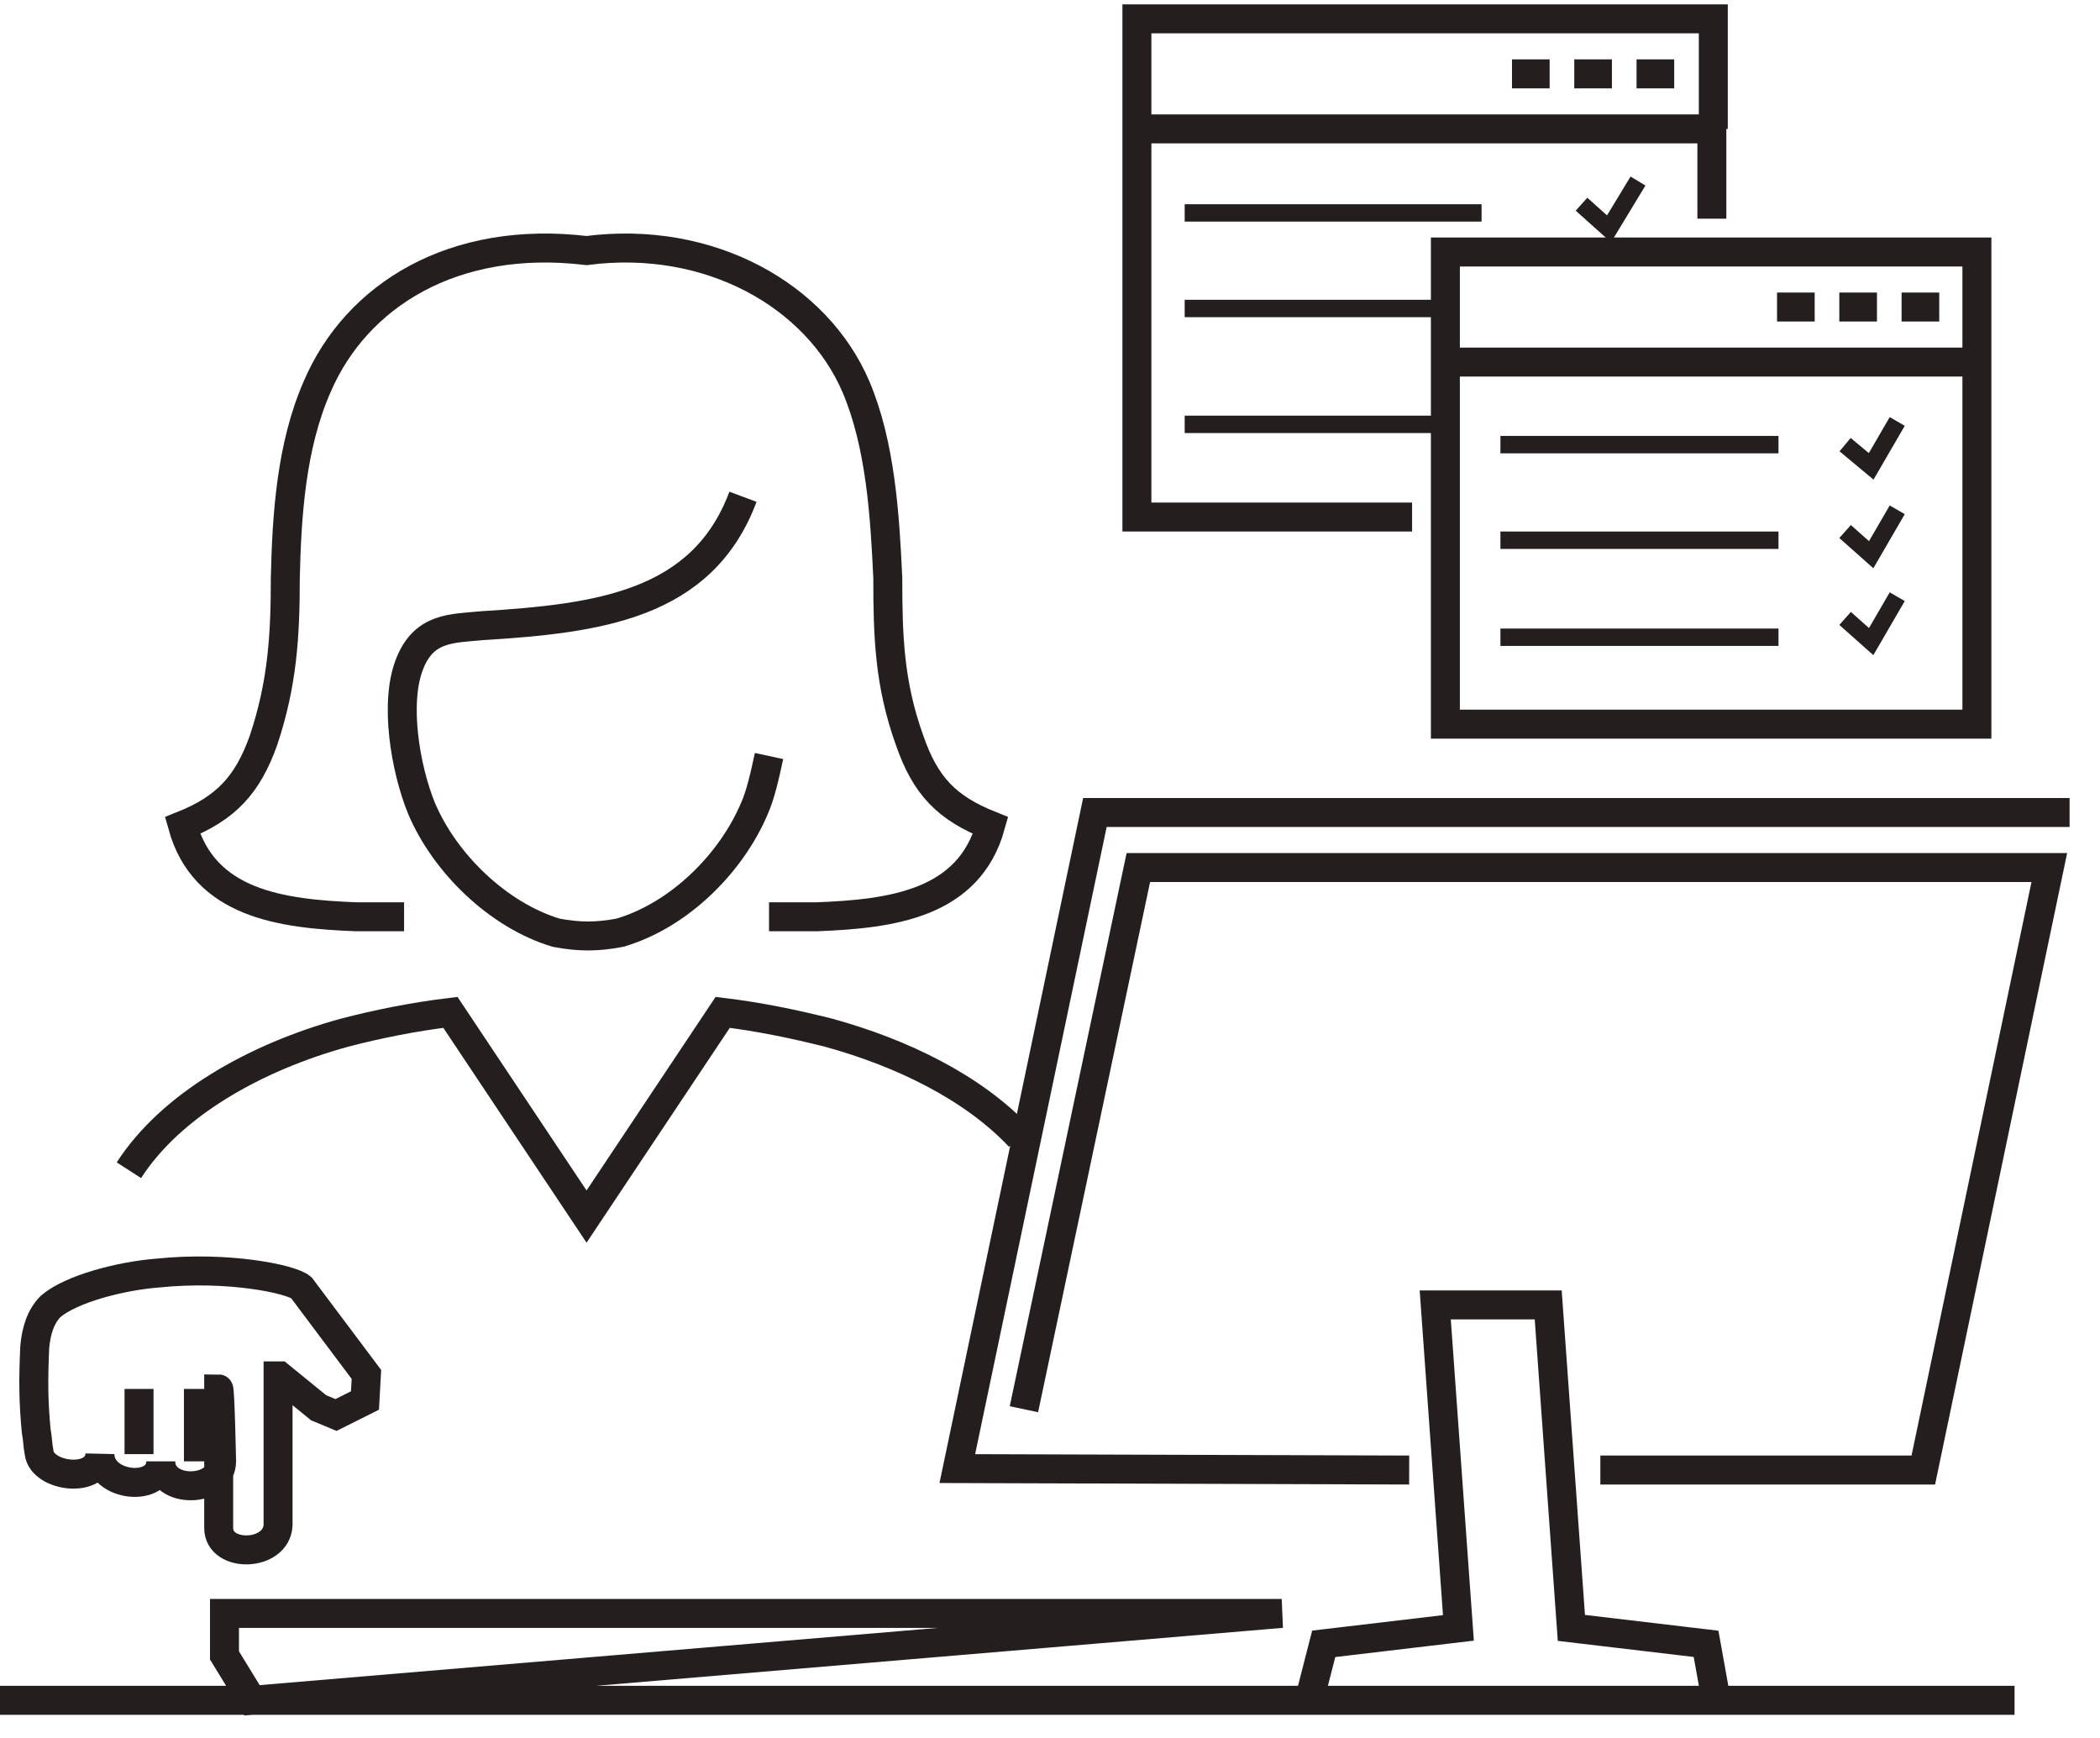
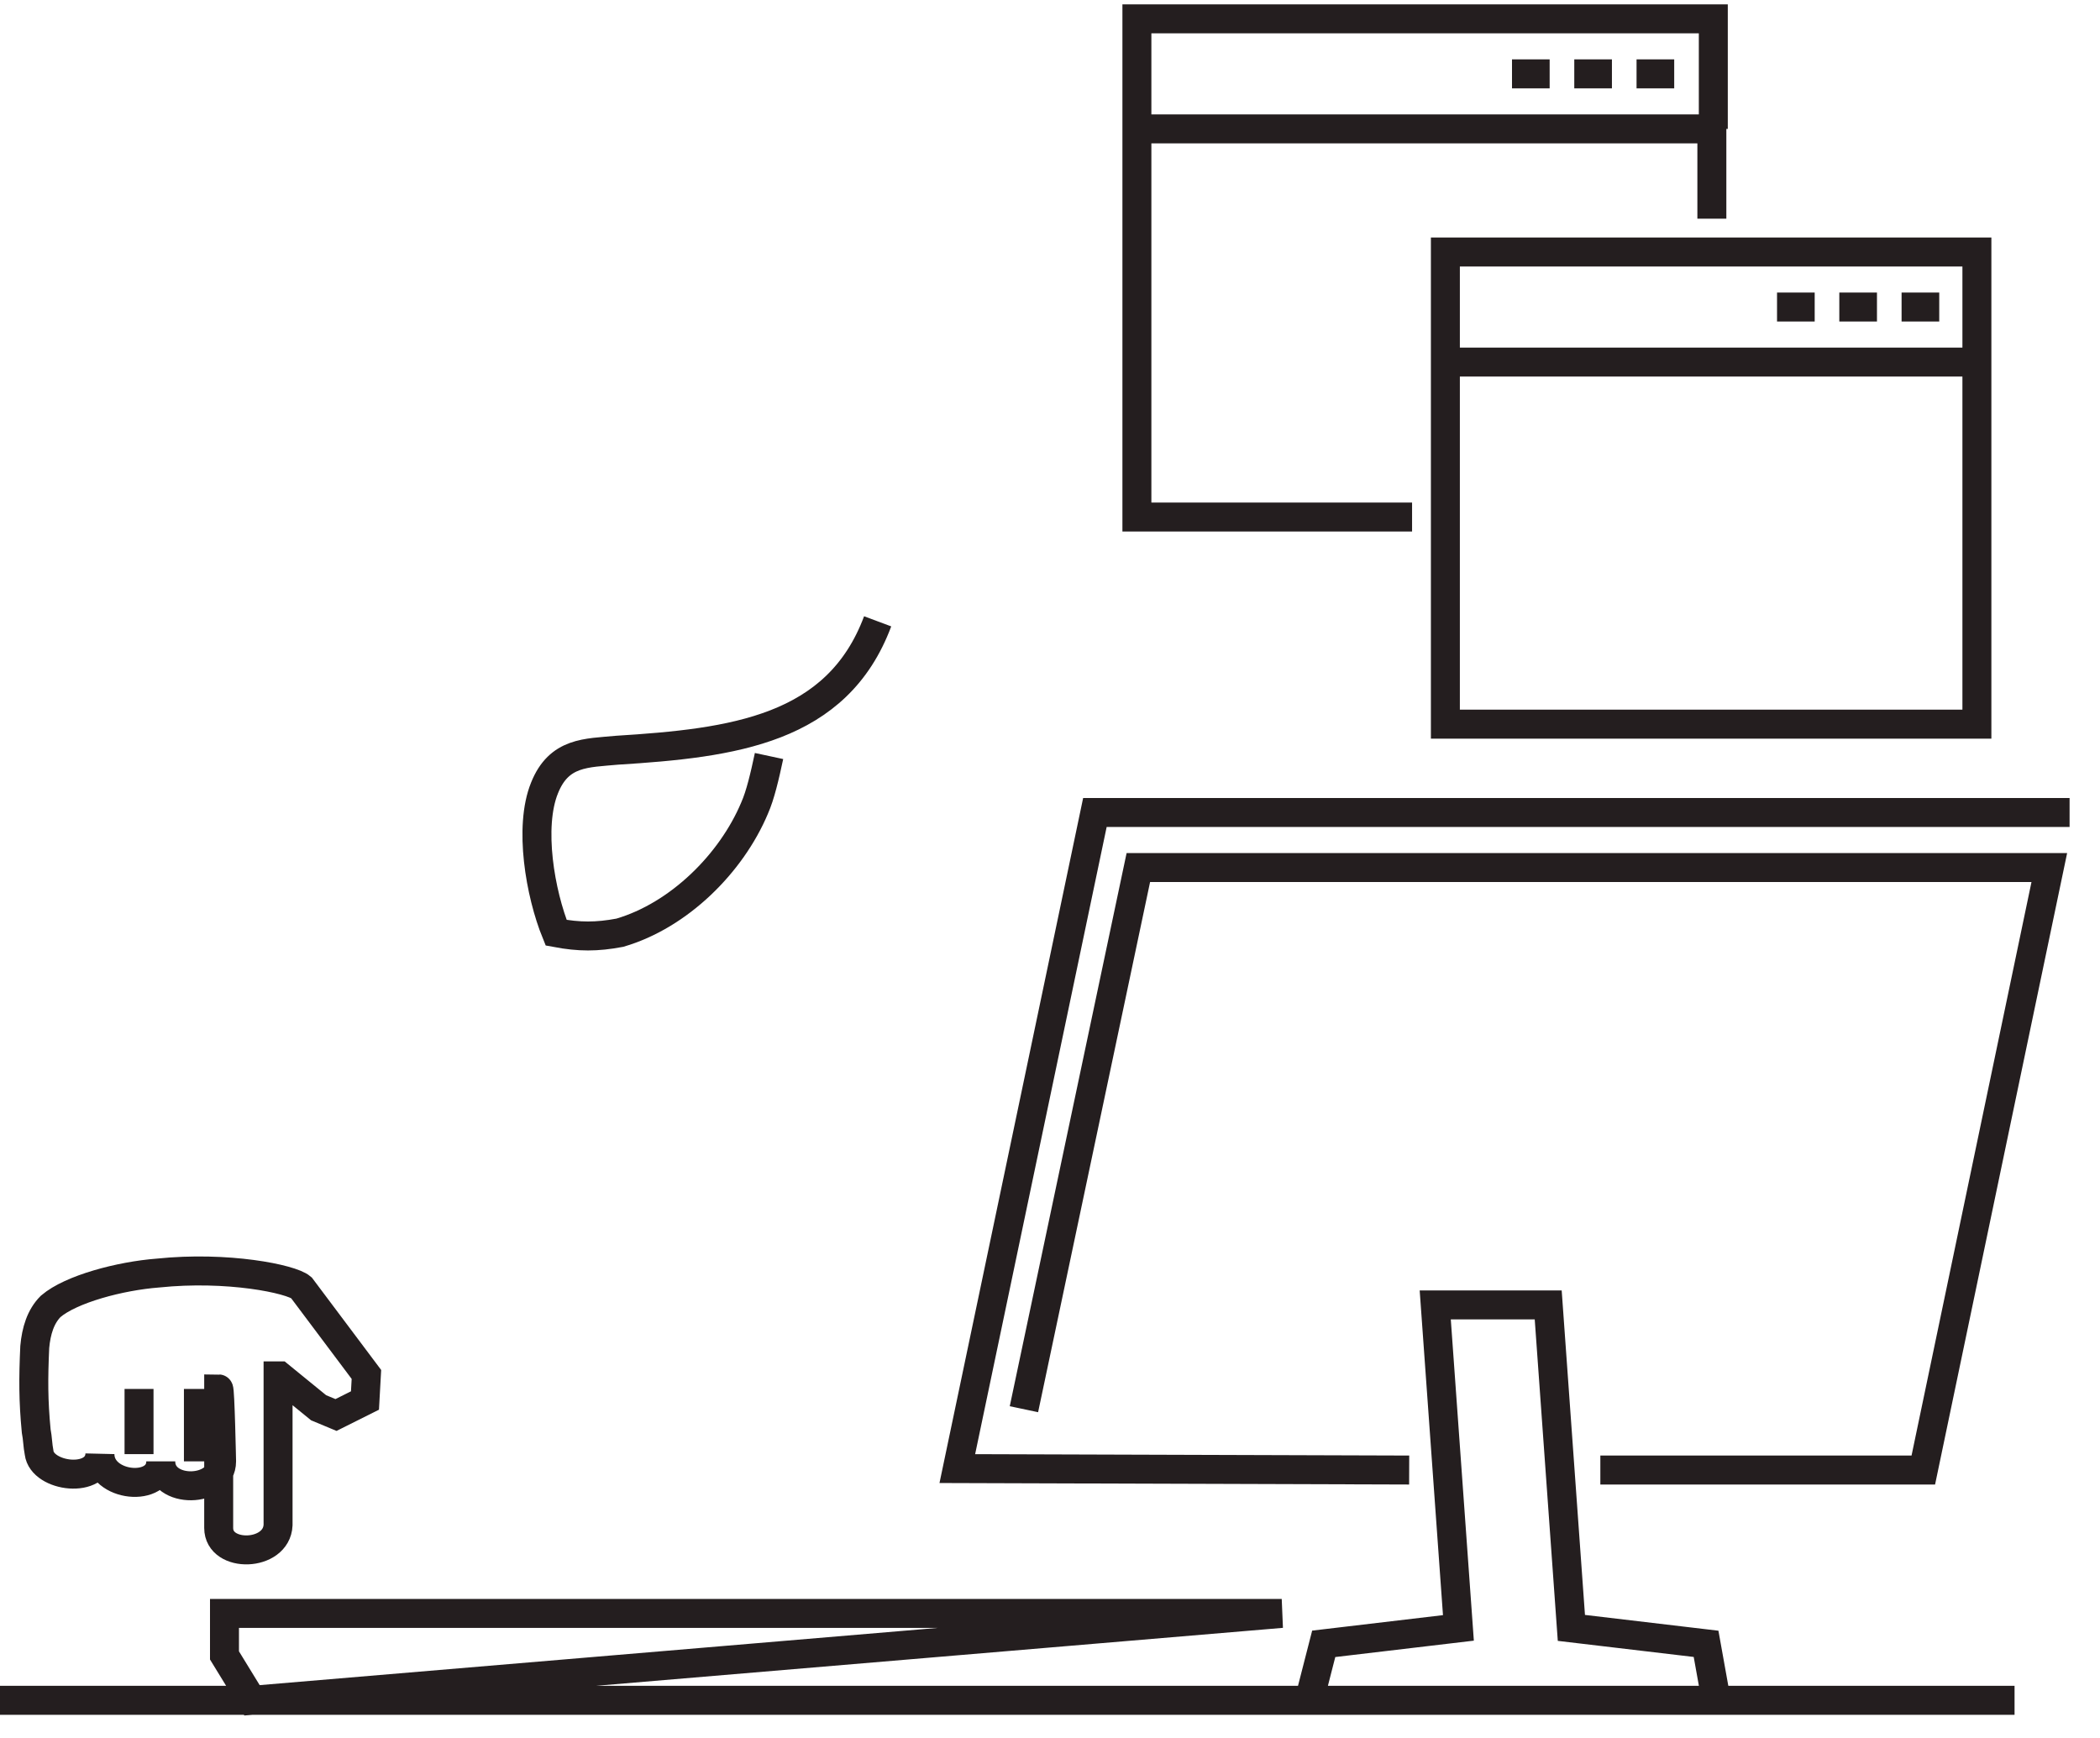
<svg xmlns="http://www.w3.org/2000/svg" version="1.1" id="Laag_1" x="0px" y="0px" viewBox="0 0 145 120" style="enable-background:new 0 0 145 120;" xml:space="preserve">
  <style type="text/css">
	.st0{fill:none;stroke:#241E1F;stroke-width:2;stroke-miterlimit:2.613;}
	.st1{fill:none;stroke:#241E1F;stroke-width:1.2;stroke-miterlimit:2.613;}
</style>
-   <path class="st0" d="M53.1,52.2c-0.3,1.4-0.6,2.7-1,3.6c-1.6,3.8-5.2,7.4-9.3,8.6c-1.6,0.3-2.8,0.3-4.4,0c-4-1.2-7.7-4.8-9.3-8.6  c-1.1-2.7-1.9-7.3-0.8-10c1-2.5,2.9-2.4,5-2.6c8-0.5,15.2-1.4,18-8.9" />
-   <path class="st0" d="M27.9,63.3h-3.3c-5.2-0.2-10.5-0.9-12-6.3c3-1.2,4.5-2.8,5.6-5.9c1.3-3.9,1.5-7.2,1.5-11.2  c0.1-4.3,0.4-9.1,2.2-13.2c2.7-6.3,9.4-10.5,18.6-9.4c8.5-1.1,15.9,3.1,18.6,9.4c1.7,4,2,8.9,2.2,13.2c0,4,0.1,7.3,1.5,11.2  c1.1,3.2,2.6,4.7,5.6,5.9c-1.5,5.4-6.8,6.1-12,6.3h-3.3 M8.9,80.8c2.9-4.5,8.7-7.8,14.9-9.5c2.3-0.6,4.8-1.1,7.3-1.4l9.4,14.1  l9.4-14.1c2.5,0.3,4.9,0.8,7.3,1.4c5.1,1.4,10,3.8,13.2,7.2" />
-   <path class="st0" d="M56.9,71.2 M25.3,69.9 M25.3,84.4" />
+   <path class="st0" d="M53.1,52.2c-0.3,1.4-0.6,2.7-1,3.6c-1.6,3.8-5.2,7.4-9.3,8.6c-1.6,0.3-2.8,0.3-4.4,0c-1.1-2.7-1.9-7.3-0.8-10c1-2.5,2.9-2.4,5-2.6c8-0.5,15.2-1.4,18-8.9" />
  <path class="st0" d="M9.6,100.4v-4.5 M13.7,100.9v-5 M110.5,101.5h22.3l8.7-41.6H78.6l-7.9,37.4 M142.9,56.1l-67.3,0l-9.5,45.3  l31.2,0.1 M0,117.4h139.1 M97.5,35.7h-19V8.9 M78.5,8.9h39.8 M78.5,8.9V1.3h39.8v7.6 M118.2,8.9v6.2 M104.4,5.1h2.6 M108.7,5.1h2.6   M113,5.1h2.6 M122.7,21.2h2.6 M127,21.2h2.6 M131.3,21.2h2.6 M15.3,100.9c0,2.2-4.2,2.3-4.2,0c0,2.2-4.2,1.8-4.2-0.5  c-0.1,2.1-4,1.6-4.2-0.1c-0.1-0.5-0.1-1-0.2-1.5c-0.2-2.1-0.2-3.6-0.1-5.8c0.1-1.1,0.4-2.1,1.1-2.8c1.4-1.2,4.8-2.1,7.4-2.3  c4.8-0.5,9.2,0.4,9.9,1l4.5,6l-0.1,1.8l-2,1L22,97.2L19.3,95h-0.1l0,10.3c-0.1,2.2-4.1,2.3-4.1,0.2v-9.6  C15.2,95.9,15.3,100.9,15.3,100.9z M118.5,117.4l-0.7-3.9l-9.3-1.1l-1.6-22.3h-7.8l1.6,22.3l-9.3,1.1l-1,3.9  C90.3,117.4,118.5,117.4,118.5,117.4z M17.4,117.4l-1.9-3.1v-2.9h73L17.4,117.4z M99.8,25h36.7v25H99.8V25z M136.5,25v-7.6H99.8V25  L136.5,25z" />
-   <path class="st1" d="M81.8,14.7h20.5 M81.8,21.3h17.9 M81.8,29.3h17.9 M109.2,14.1l1.9,1.7l2-3.3 M103.6,30.7h19.2 M103.6,37.3h19.2   M103.6,44h19.2 M127.4,30.7l1.8,1.5l1.8-3.1 M127.4,36.7l1.8,1.6l1.8-3.1 M127.4,42.7l1.8,1.6l1.8-3.1" />
</svg>